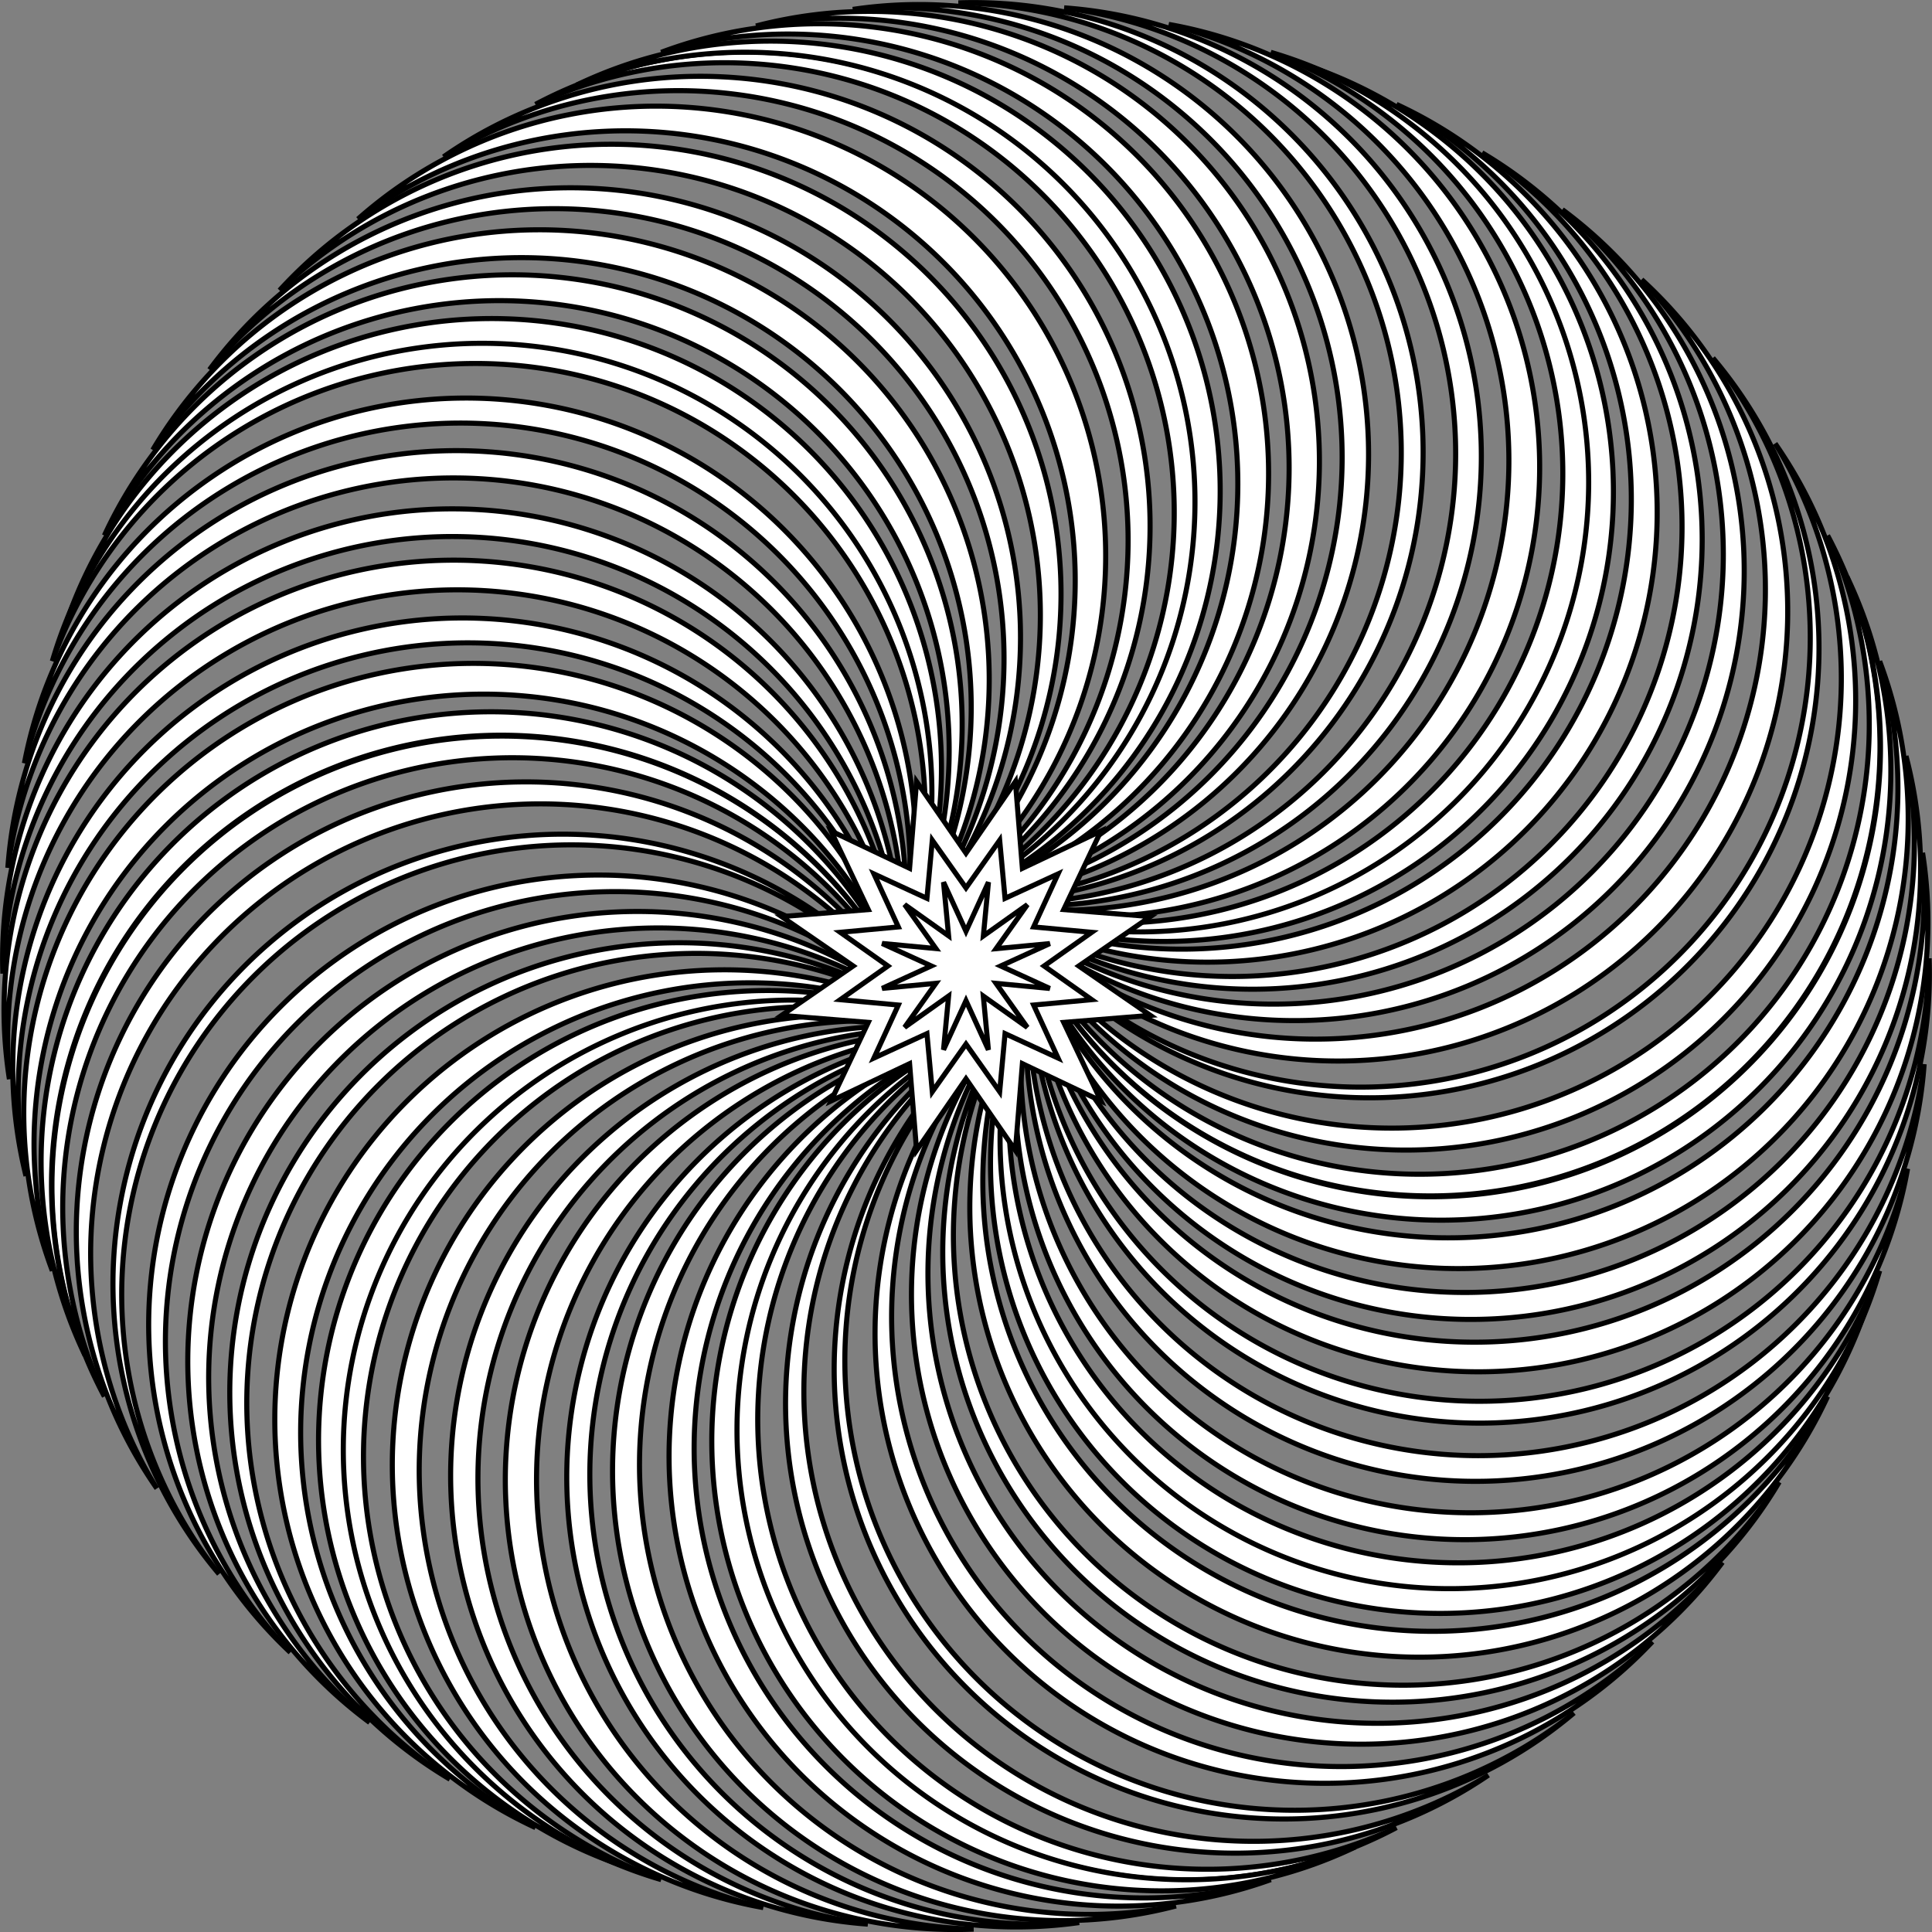
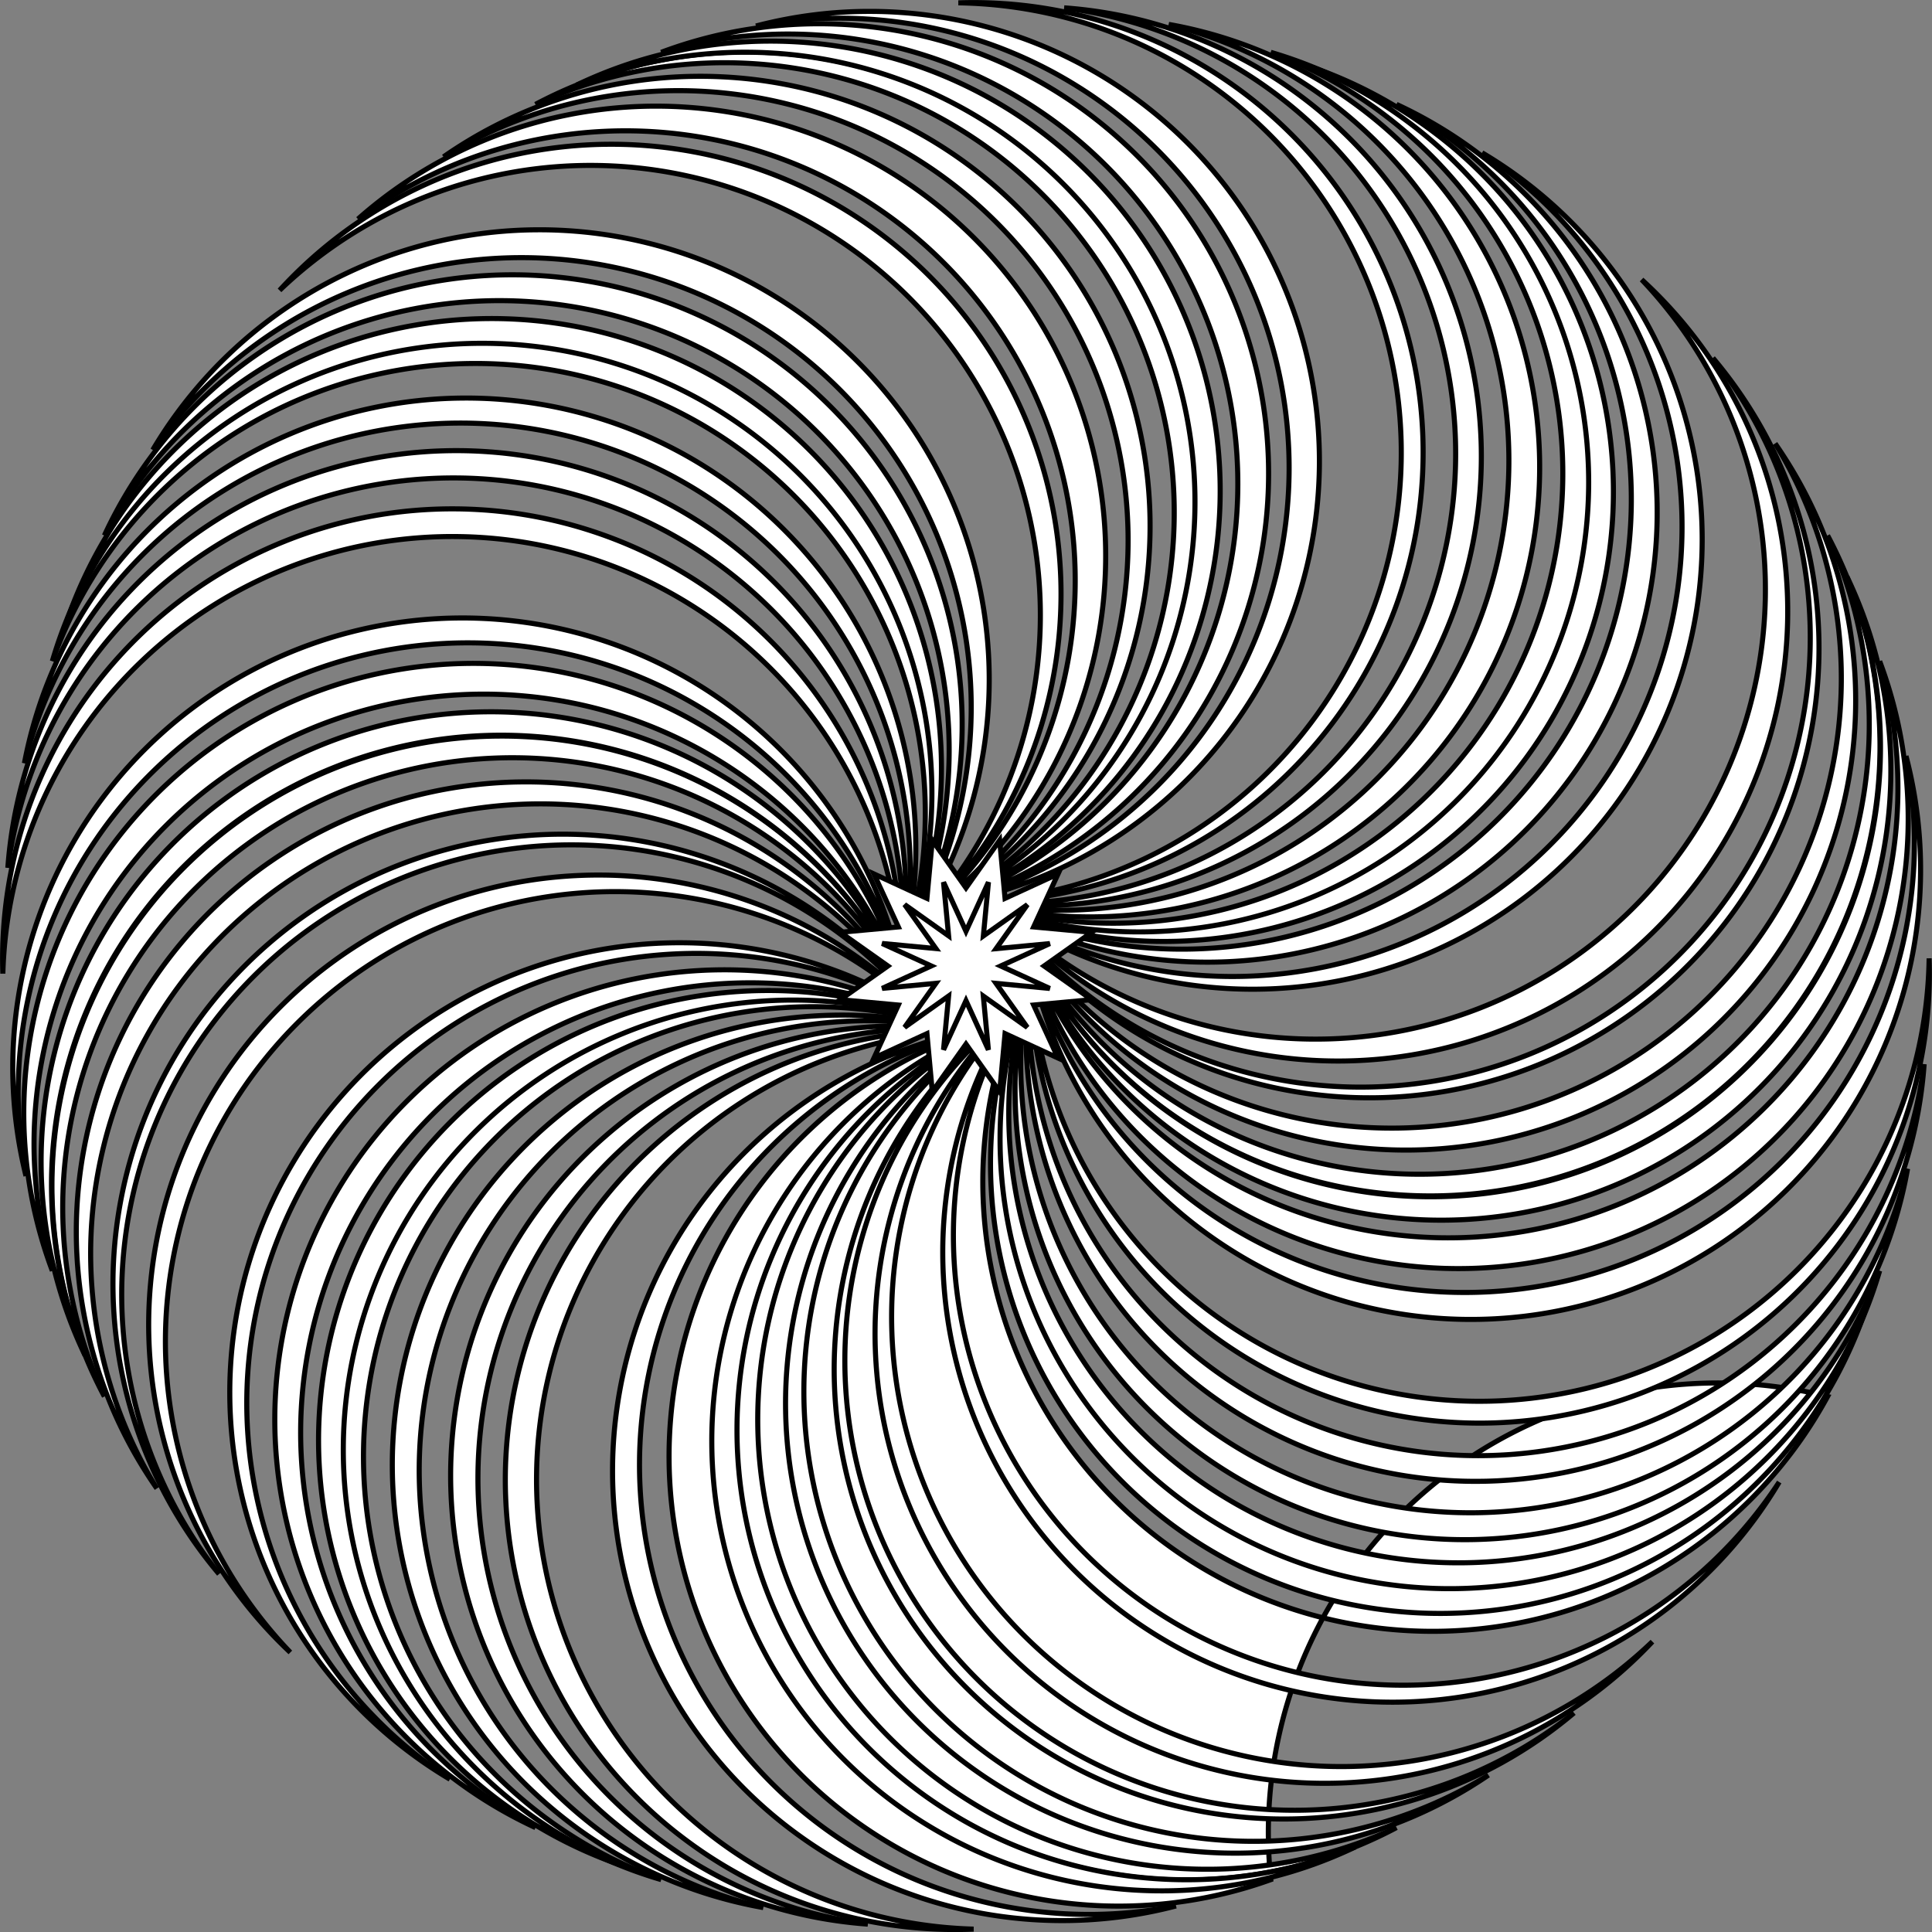
<svg xmlns="http://www.w3.org/2000/svg" id="Layer_1" data-name="Layer 1" viewBox="0 0 759.41 759.41">
  <rect x="0" y="0" width="759.41" height="759.41" fill="#808080" stroke="none" />
  <defs>
    <style>.cls-1{fill:#fff;stroke:#000;stroke-width:2px;}</style>
  </defs>
  <title>mandala13</title>
-   <path class="cls-1" d="M383.93,354.78A176.77,176.77,0,0,0,551.22,43.33,176.77,176.77,0,1,1,402.61,364.12,176.77,176.77,0,0,0,741.13,262.19,176.77,176.77,0,1,1,409.22,383.93,176.77,176.77,0,0,0,720.67,551.22h0A176.77,176.77,0,0,1,399.88,402.61h0A176.77,176.77,0,0,0,501.81,741.13,176.77,176.77,0,0,1,380.07,409.22,176.77,176.77,0,0,0,212.78,720.67,176.77,176.77,0,0,1,361.39,399.88,176.77,176.77,0,0,0,22.87,501.81,176.77,176.77,0,1,1,354.78,380.07h0A176.77,176.77,0,0,0,43.33,212.78,176.77,176.77,0,0,1,364.12,361.39,176.77,176.77,0,0,0,262.19,22.87,176.77,176.77,0,1,1,383.93,354.78Z" transform="translate(-2.3 -2.3)" />
+   <path class="cls-1" d="M383.93,354.78A176.77,176.77,0,0,0,551.22,43.33,176.77,176.77,0,1,1,402.61,364.12,176.77,176.77,0,0,0,741.13,262.19,176.77,176.77,0,1,1,409.22,383.93,176.77,176.77,0,0,0,720.67,551.22h0h0A176.77,176.77,0,0,0,501.81,741.13,176.77,176.77,0,0,1,380.07,409.22,176.77,176.77,0,0,0,212.78,720.67,176.77,176.77,0,0,1,361.39,399.88,176.77,176.77,0,0,0,22.87,501.81,176.77,176.77,0,1,1,354.78,380.07h0A176.77,176.77,0,0,0,43.33,212.78,176.77,176.77,0,0,1,364.12,361.39,176.77,176.77,0,0,0,262.19,22.87,176.77,176.77,0,1,1,383.93,354.78Z" transform="translate(-2.3 -2.3)" />
  <path class="cls-1" d="M386.69,355.12A176.77,176.77,0,1,0,584.86,62.35a176.77,176.77,0,0,1-180.53,304,176.77,176.77,0,1,0,347.15-66.9,176.77,176.77,0,1,1-342.59,87.28h0A176.77,176.77,0,1,0,701.65,584.86a176.77,176.77,0,0,1-304-180.53,176.77,176.77,0,1,0,66.9,347.15,176.77,176.77,0,1,1-87.28-342.59A176.77,176.77,0,1,0,179.14,701.65a176.77,176.77,0,1,1,180.53-304h0a176.77,176.77,0,0,0-347.15,66.9h0a176.77,176.77,0,0,1,342.59-87.28A176.77,176.77,0,0,0,62.35,179.14a176.77,176.77,0,0,1,304,180.53,176.77,176.77,0,0,0-66.9-347.15h0A176.77,176.77,0,1,1,386.69,355.12Z" transform="translate(-2.3 -2.3)" />
-   <path class="cls-1" d="M389.41,355.74a176.77,176.77,0,1,0,227-271.05h0a176.77,176.77,0,0,1-210.58,284h0A176.77,176.77,0,0,0,758,337.5a176.77,176.77,0,1,1-349.7,51.9,176.77,176.77,0,1,0,271.05,227,176.77,176.77,0,0,1-284-210.58h0A176.77,176.77,0,0,0,426.5,758a176.77,176.77,0,0,1-51.9-349.7h0a176.77,176.77,0,0,0-227,271.05,176.77,176.77,0,0,1,210.58-284A176.77,176.77,0,1,0,6,426.5a176.77,176.77,0,1,1,349.7-51.9,176.77,176.77,0,1,0-271.05-227h0a176.77,176.77,0,0,1,284,210.58A176.77,176.77,0,1,0,337.5,6,176.77,176.77,0,1,1,389.41,355.74Z" transform="translate(-2.3 -2.3)" />
  <path class="cls-1" d="M392.24,356.71A176.77,176.77,0,0,0,647.59,112.2,176.77,176.77,0,1,1,407.13,371.36,176.77,176.77,0,1,0,760.58,379a176.77,176.77,0,0,1-353.29,13.22A176.77,176.77,0,1,0,651.8,647.59,176.77,176.77,0,0,1,392.64,407.13,176.77,176.77,0,0,0,385,760.58a176.77,176.77,0,1,1-13.22-353.29A176.77,176.77,0,1,0,116.41,651.8,176.77,176.77,0,0,1,356.87,392.64,176.77,176.77,0,0,0,3.42,385h0a176.77,176.77,0,0,1,353.29-13.22A176.77,176.77,0,0,0,112.2,116.41h0A176.77,176.77,0,1,1,371.36,356.87,176.77,176.77,0,1,0,379,3.42a176.77,176.77,0,0,1,13.22,353.29h0Z" transform="translate(-2.3 -2.3)" />
  <path class="cls-1" d="M395,358A176.77,176.77,0,1,0,675.59,143h0A176.77,176.77,0,0,1,408.14,374.18a176.77,176.77,0,1,0,350.48,46.41A176.77,176.77,0,1,1,406,395,176.77,176.77,0,1,0,621,675.59h0A176.77,176.77,0,0,1,389.82,408.14a176.77,176.77,0,0,0-46.41,350.48h0A176.77,176.77,0,1,1,369,406,176.77,176.77,0,1,0,88.41,621,176.77,176.77,0,0,1,355.86,389.82h0A176.77,176.77,0,0,0,5.38,343.41,176.77,176.77,0,0,1,358,369,176.77,176.77,0,0,0,143,88.41,176.77,176.77,0,1,1,374.18,355.86,176.77,176.77,0,1,0,420.59,5.38h0A176.77,176.77,0,1,1,395,358Z" transform="translate(-2.3 -2.3)" />
  <path class="cls-1" d="M397.51,359.55A176.77,176.77,0,1,0,700.05,176.64,176.77,176.77,0,1,1,408.84,377.1h0a176.77,176.77,0,1,0,343.27,84.58,176.77,176.77,0,1,1-347.66-64.17h0A176.77,176.77,0,1,0,587.36,700.05,176.77,176.77,0,0,1,386.9,408.84a176.77,176.77,0,1,0-84.58,343.27,176.77,176.77,0,1,1,64.17-347.66A176.77,176.77,0,1,0,63.95,587.36,176.77,176.77,0,1,1,355.16,386.9,176.77,176.77,0,0,0,11.89,302.32a176.77,176.77,0,0,1,347.66,64.17h0A176.77,176.77,0,1,0,176.64,63.95,176.77,176.77,0,1,1,377.1,355.16,176.77,176.77,0,0,0,461.68,11.89h0A176.77,176.77,0,1,1,397.51,359.55Z" transform="translate(-2.3 -2.3)" />
  <path class="cls-1" d="M399.88,361.39A176.77,176.77,0,0,0,720.67,212.78h0A176.77,176.77,0,0,1,409.22,380.07h0A176.77,176.77,0,0,0,741.13,501.81h0A176.77,176.77,0,1,1,402.61,399.88,176.77,176.77,0,0,0,551.22,720.67,176.77,176.77,0,0,1,383.93,409.22h0A176.77,176.77,0,1,0,262.19,741.13,176.77,176.77,0,1,1,364.12,402.61,176.77,176.77,0,1,0,43.33,551.22h0A176.77,176.77,0,0,1,354.78,383.93h0A176.77,176.77,0,1,0,22.87,262.19,176.77,176.77,0,1,1,361.39,364.12,176.77,176.77,0,1,0,212.78,43.33h0A176.77,176.77,0,0,1,380.07,354.78h0A176.77,176.77,0,0,0,501.81,22.87h0A176.77,176.77,0,1,1,399.88,361.39Z" transform="translate(-2.3 -2.3)" />
  <path class="cls-1" d="M400.83,362.26A176.77,176.77,0,1,0,728.26,228.92h0a176.77,176.77,0,0,1-319,152.44h0A176.77,176.77,0,0,0,735.09,518.6,176.77,176.77,0,1,1,401.74,400.83h0A176.77,176.77,0,0,0,535.08,728.26a176.77,176.77,0,0,1-152.44-319h0A176.77,176.77,0,0,0,245.4,735.09h0A176.77,176.77,0,1,1,363.17,401.74,176.77,176.77,0,1,0,35.74,535.08a176.77,176.77,0,0,1,319-152.44h0A176.77,176.77,0,1,0,28.91,245.4,176.77,176.77,0,1,1,362.26,363.17,176.77,176.77,0,0,0,228.92,35.74a176.77,176.77,0,1,1,152.44,319h0A176.77,176.77,0,0,0,518.6,28.91,176.77,176.77,0,0,1,400.83,362.26Z" transform="translate(-2.3 -2.3)" />
-   <path class="cls-1" d="M362.58,309.52L382,337.66l19.42-28.14,2.75,34.08,30.89-14.66L420.4,359.83l34.08,2.75L426.34,382l28.14,19.42-34.08,2.75,14.66,30.89L404.17,420.4l-2.75,34.08L382,426.34l-19.42,28.14-2.75-34.08-30.89,14.66,14.66-30.89-34.08-2.75L337.66,382l-28.14-19.42,34.08-2.75-14.66-30.89,30.89,14.66Z" transform="translate(-2.3 -2.3)" />
  <path class="cls-1" d="M368.76,332.58L382,351.3l13.24-18.72,2.11,22.83,20.83-9.59-9.59,20.83,22.83,2.11L412.7,382l18.72,13.24-22.83,2.11,9.59,20.83-20.83-9.59-2.11,22.83L382,412.7l-13.24,18.72-2.11-22.83-20.83,9.59,9.59-20.83-22.83-2.11L351.3,382l-18.72-13.24,22.83-2.11-9.59-20.83,20.83,9.59Z" transform="translate(-2.3 -2.3)" />
  <path class="cls-1" d="M373.17,349.06l8.83,19.3,8.83-19.3-2,21.13,17.3-12.3-12.3,17.3,21.13-2L395.64,382l19.3,8.83-21.13-2,12.3,17.3-17.3-12.3,2,21.13L382,395.64l-8.83,19.3,2-21.13-17.3,12.3,12.3-17.3-21.13,2,19.3-8.83-19.3-8.83,21.13,2-12.3-17.3,17.3,12.3Z" transform="translate(-2.3 -2.3)" />
</svg>